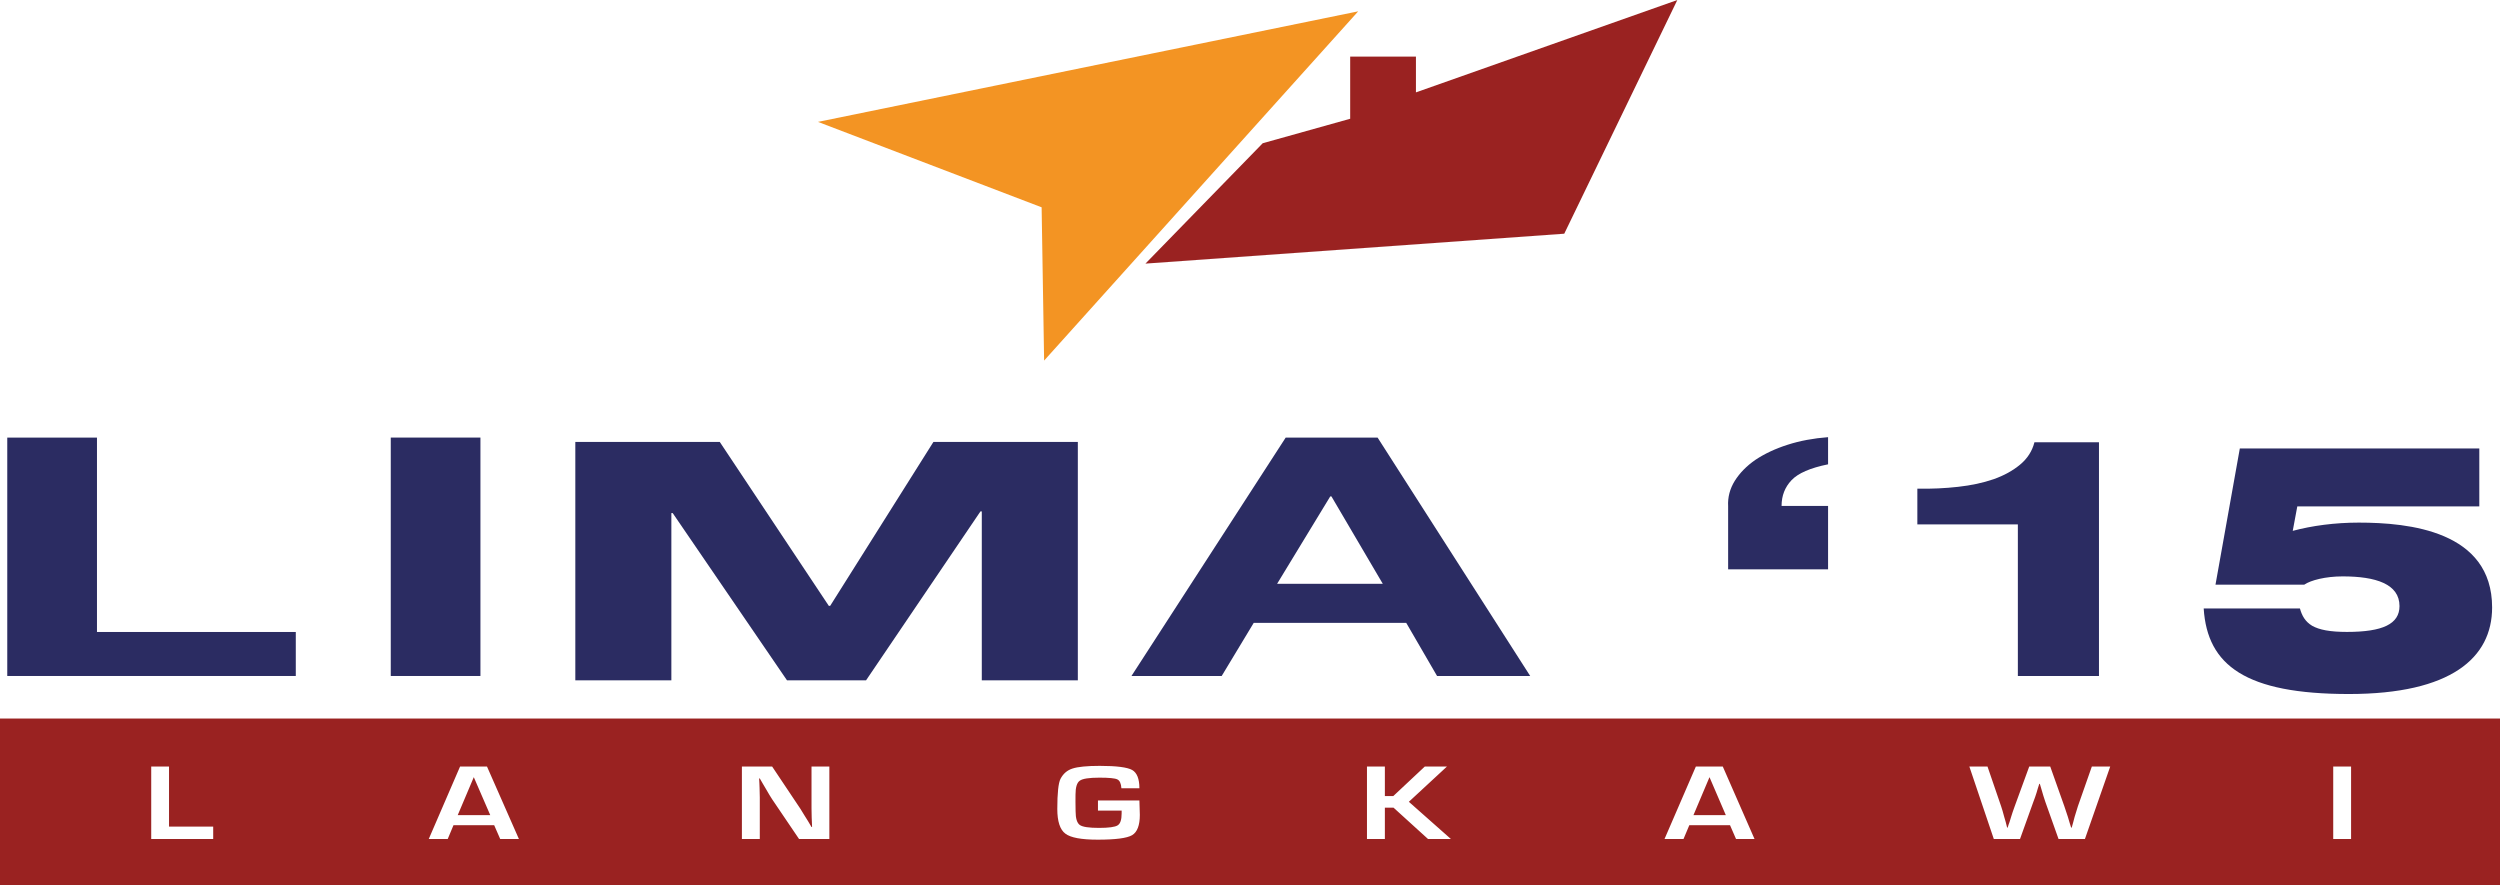
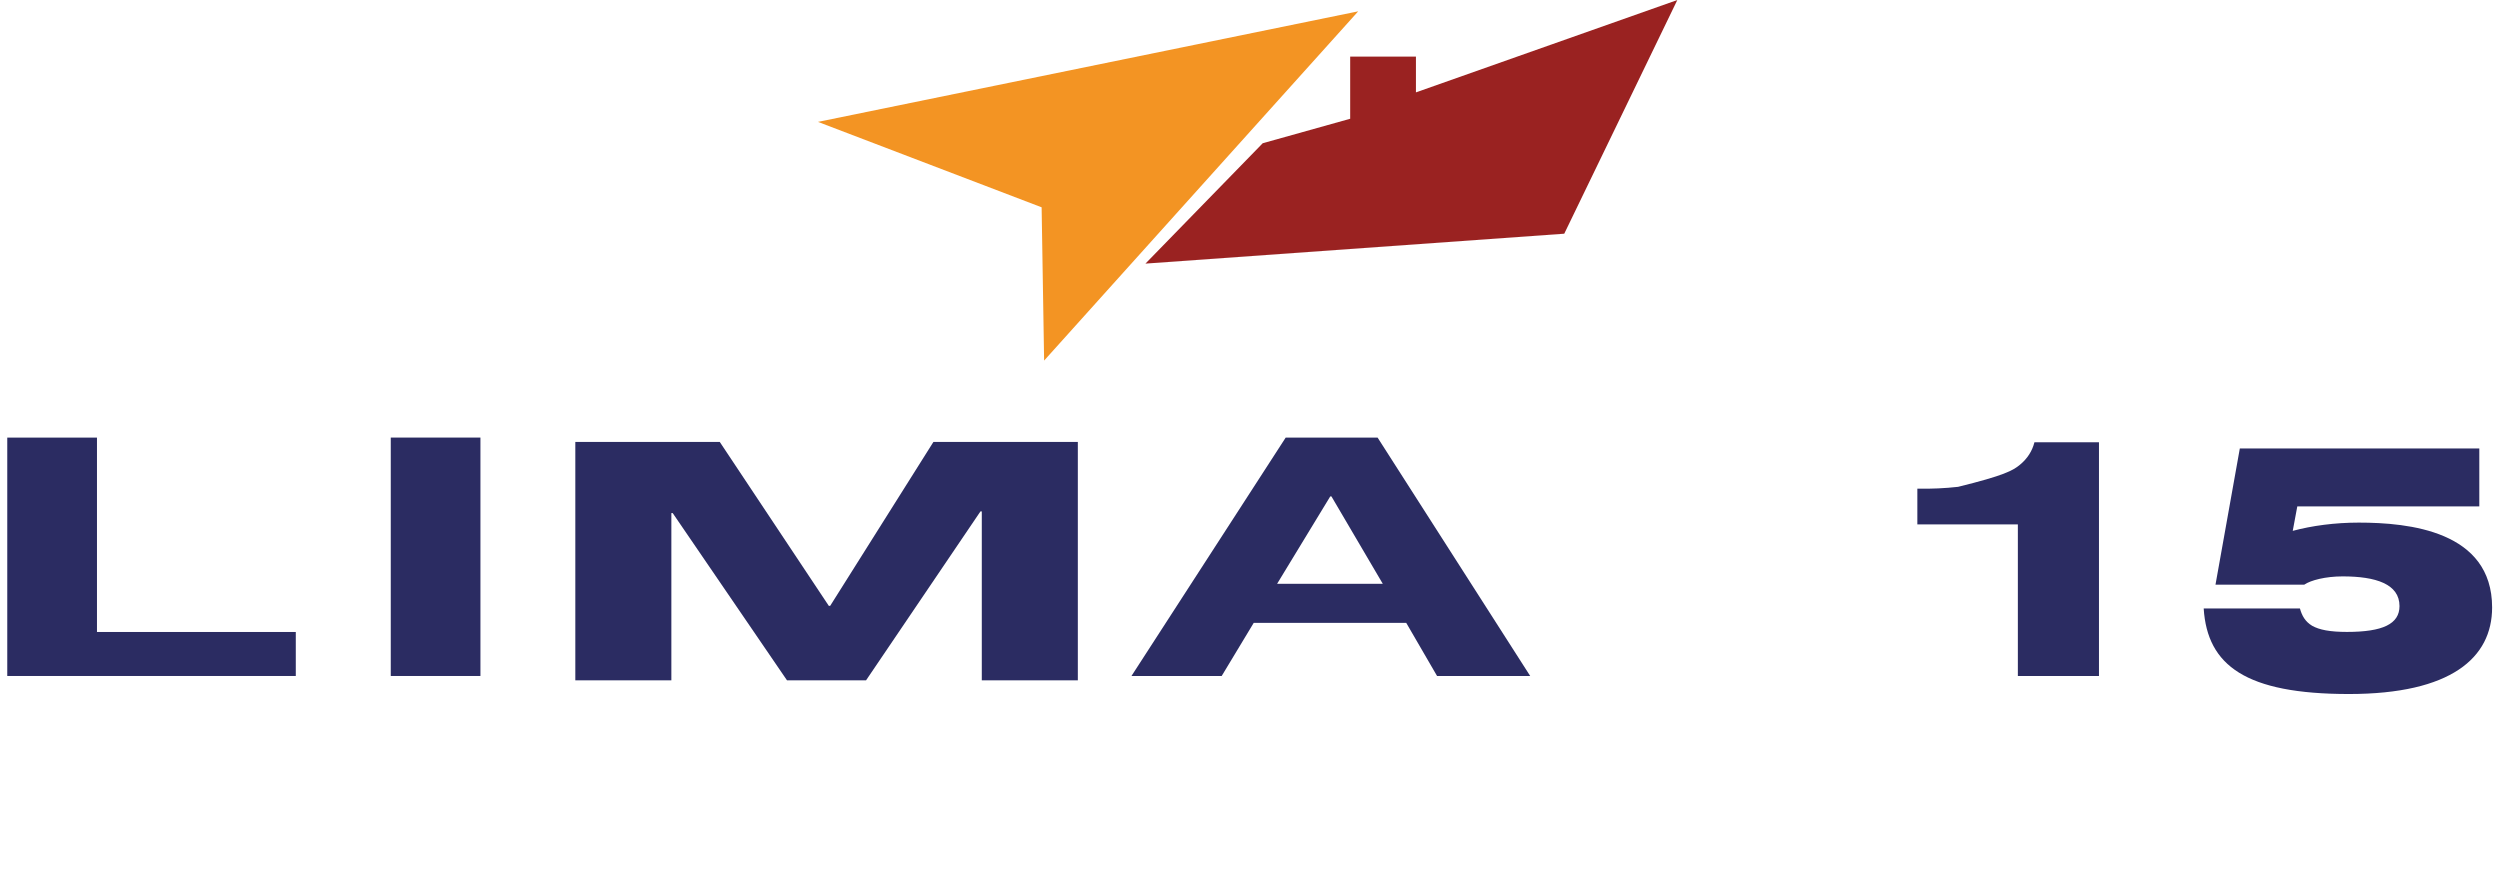
<svg xmlns="http://www.w3.org/2000/svg" width="336.26pt" height="119.09pt" viewBox="0 0 336.26 119.09" version="1.1">
  <defs>
    <clipPath id="clip1">
-       <path d="M 0 96 L 336.262 96 L 336.262 119.09 L 0 119.09 Z M 0 96 " />
-     </clipPath>
+       </clipPath>
  </defs>
  <g id="surface1">
    <path style=" stroke:none;fill-rule:nonzero;fill:rgb(95.299%,57.999%,13.699%);fill-opacity:1;" d="M 182.684 1.523 L 110.02 16.395 L 140.102 27.883 L 140.438 48.5 Z M 182.684 1.523 " />
    <path style=" stroke:none;fill-rule:nonzero;fill:rgb(60.399%,13.3%,12.9%);fill-opacity:1;" d="M 225.605 0.004 L 190.449 12.426 L 190.449 7.609 L 181.605 7.609 L 181.605 15.973 L 169.84 19.266 L 154.066 35.457 L 210.398 31.434 " />
    <g clip-path="url(#clip1)" clip-rule="nonzero">
      <path style=" stroke:none;fill-rule:nonzero;fill:rgb(60.399%,13.3%,12.9%);fill-opacity:1;" d="M 316.23 112.852 L 313.828 112.852 L 313.828 103.105 L 316.23 103.105 Z M 280.43 112.852 L 276.883 112.852 L 275.105 107.848 C 274.941 107.395 274.77 106.793 274.547 106.035 L 274.367 105.43 L 274.293 105.43 L 274.098 106.035 L 273.918 106.648 C 273.797 107.043 273.648 107.453 273.492 107.859 L 271.699 112.852 L 268.176 112.852 L 264.887 103.105 L 267.328 103.105 L 269.16 108.453 C 269.281 108.793 269.414 109.27 269.574 109.867 L 269.785 110.598 L 269.965 111.312 L 270.039 111.312 C 270.141 110.992 270.207 110.754 270.281 110.598 L 270.5 109.883 C 270.609 109.512 270.773 109.035 270.984 108.453 L 272.938 103.105 L 275.766 103.105 L 277.664 108.453 C 277.816 108.918 277.98 109.391 278.141 109.883 L 278.352 110.598 L 278.574 111.312 L 278.656 111.312 L 278.855 110.598 L 279.047 109.867 C 279.211 109.301 279.367 108.824 279.488 108.438 L 281.359 103.105 L 283.832 103.105 Z M 233.504 112.852 L 232.695 110.992 L 227.219 110.992 L 226.438 112.852 L 223.883 112.852 L 228.098 103.105 L 231.723 103.105 L 235.992 112.852 Z M 192.078 112.852 L 187.434 108.633 L 186.27 108.633 L 186.27 112.852 L 183.863 112.852 L 183.863 103.105 L 186.27 103.105 L 186.27 107.074 L 187.402 107.074 L 191.637 103.105 L 194.617 103.105 L 189.496 107.844 L 195.156 112.852 Z M 152.277 112.332 C 151.578 112.742 150.047 112.938 147.641 112.938 C 145.445 112.938 144 112.672 143.297 112.129 C 142.57 111.59 142.211 110.473 142.211 108.809 C 142.211 106.672 142.359 105.316 142.641 104.758 C 143.008 104.066 143.527 103.605 144.258 103.371 C 144.973 103.137 146.191 103.012 147.926 103.012 C 150.176 103.012 151.633 103.203 152.281 103.566 C 152.926 103.934 153.254 104.758 153.254 106.023 L 150.832 106.023 C 150.793 105.387 150.609 104.984 150.285 104.832 C 149.973 104.676 149.164 104.598 147.887 104.598 C 146.484 104.598 145.602 104.734 145.234 105.008 C 144.852 105.273 144.66 105.891 144.66 106.887 L 144.656 107.859 L 144.672 109.109 C 144.672 110.086 144.863 110.688 145.234 110.961 C 145.609 111.23 146.469 111.355 147.828 111.355 C 149.129 111.355 149.973 111.238 150.316 111.02 C 150.684 110.805 150.863 110.27 150.863 109.434 L 150.867 109.031 L 147.68 109.031 L 147.68 107.668 L 153.254 107.668 L 153.312 109.609 C 153.312 111.008 152.961 111.926 152.277 112.332 M 111.551 112.852 L 107.477 112.852 L 103.859 107.508 C 103.676 107.234 103.391 106.766 103.012 106.102 L 102.598 105.402 L 102.195 104.703 L 102.105 104.703 L 102.141 105.352 L 102.164 105.977 L 102.195 107.258 L 102.195 112.852 L 99.789 112.852 L 99.789 103.105 L 103.859 103.105 L 107.164 108.051 C 107.469 108.477 107.805 109.012 108.18 109.641 L 108.676 110.434 L 109.152 111.238 L 109.227 111.238 L 109.203 110.598 L 109.176 109.977 L 109.152 108.715 L 109.152 103.105 L 111.551 103.105 Z M 67.281 112.852 L 66.469 110.992 L 60.996 110.992 L 60.219 112.852 L 57.668 112.852 L 61.879 103.105 L 65.504 103.105 L 69.797 112.852 Z M 28.676 112.852 L 20.34 112.852 L 20.34 103.105 L 22.734 103.105 L 22.734 111.184 L 28.676 111.184 Z M 0 119.09 L 336.266 119.09 L 336.266 96.648 L 0 96.648 Z M 227.777 109.637 L 232.129 109.637 L 229.934 104.531 Z M 61.566 109.637 L 65.941 109.637 L 63.727 104.531 " />
    </g>
    <path style=" stroke:none;fill-rule:nonzero;fill:rgb(16.899%,17.299%,38.399%);fill-opacity:1;" d="M 13.043 58.859 L 13.043 85.004 L 39.785 85.004 L 39.785 90.922 L 0.977 90.922 L 0.977 58.859 " />
    <path style=" stroke:none;fill-rule:nonzero;fill:rgb(16.899%,17.299%,38.399%);fill-opacity:1;" d="M 52.559 90.922 L 64.621 90.922 L 64.621 58.855 L 52.559 58.855 Z M 52.559 90.922 " />
    <path style=" stroke:none;fill-rule:nonzero;fill:rgb(16.899%,17.299%,38.399%);fill-opacity:1;" d="M 96.809 59.438 L 111.48 81.492 L 111.66 81.492 L 125.551 59.438 L 144.973 59.438 L 144.973 91.508 L 132.055 91.508 L 132.055 68.781 L 131.879 68.781 L 116.488 91.508 L 105.855 91.508 L 90.477 69.008 L 90.301 69.008 L 90.301 91.508 L 77.383 91.508 L 77.383 59.438 " />
    <path style=" stroke:none;fill-rule:nonzero;fill:rgb(16.899%,17.299%,38.399%);fill-opacity:1;" d="M 185.992 78.527 L 179.082 66.766 L 178.926 66.766 L 171.773 78.527 Z M 185.293 58.859 L 205.82 90.926 L 193.293 90.926 L 189.145 83.781 L 168.629 83.781 L 164.32 90.926 L 152.184 90.926 L 172.93 58.859 " />
-     <path style=" stroke:none;fill-rule:nonzero;fill:rgb(16.899%,17.299%,38.399%);fill-opacity:1;" d="M 232.441 76.574 L 232.441 68.094 C 232.371 66.887 232.68 65.73 233.34 64.668 C 234.008 63.609 234.93 62.664 236.121 61.844 C 237.332 61.039 238.77 60.355 240.434 59.824 C 242.09 59.289 243.926 58.949 245.883 58.801 L 245.883 62.453 C 243.492 62.938 241.859 63.645 240.965 64.59 C 240.074 65.531 239.629 66.68 239.629 68.047 L 245.883 68.047 L 245.883 76.574 " />
-     <path style=" stroke:none;fill-rule:nonzero;fill:rgb(16.899%,17.299%,38.399%);fill-opacity:1;" d="M 271.41 90.922 L 271.41 70.531 L 257.891 70.531 L 257.891 65.73 C 259.781 65.762 261.613 65.68 263.375 65.48 C 265.148 65.285 266.734 64.941 268.141 64.457 C 269.559 63.957 270.746 63.297 271.707 62.496 C 272.684 61.688 273.34 60.68 273.641 59.484 L 282.32 59.484 L 282.32 90.922 " />
+     <path style=" stroke:none;fill-rule:nonzero;fill:rgb(16.899%,17.299%,38.399%);fill-opacity:1;" d="M 271.41 90.922 L 271.41 70.531 L 257.891 70.531 L 257.891 65.73 C 259.781 65.762 261.613 65.68 263.375 65.48 C 269.559 63.957 270.746 63.297 271.707 62.496 C 272.684 61.688 273.34 60.68 273.641 59.484 L 282.32 59.484 L 282.32 90.922 " />
    <path style=" stroke:none;fill-rule:nonzero;fill:rgb(16.899%,17.299%,38.399%);fill-opacity:1;" d="M 301.266 60.316 L 333.477 60.316 L 333.477 68.109 L 308.996 68.109 L 308.383 71.402 C 310.988 70.707 314.035 70.293 317.258 70.293 C 323.977 70.293 335.199 71.402 335.199 81.707 C 335.199 88.477 329.676 93.348 315.934 93.348 C 302.059 93.348 296.891 89.504 296.406 81.844 L 309.352 81.844 C 309.617 82.816 310.059 83.605 310.988 84.168 C 311.957 84.719 313.414 84.996 315.672 84.996 C 320.484 84.996 322.742 83.934 322.742 81.52 C 322.742 78.551 319.559 77.527 315.098 77.527 C 312.797 77.527 310.809 78.039 309.926 78.641 L 297.992 78.641 " />
  </g>
</svg>